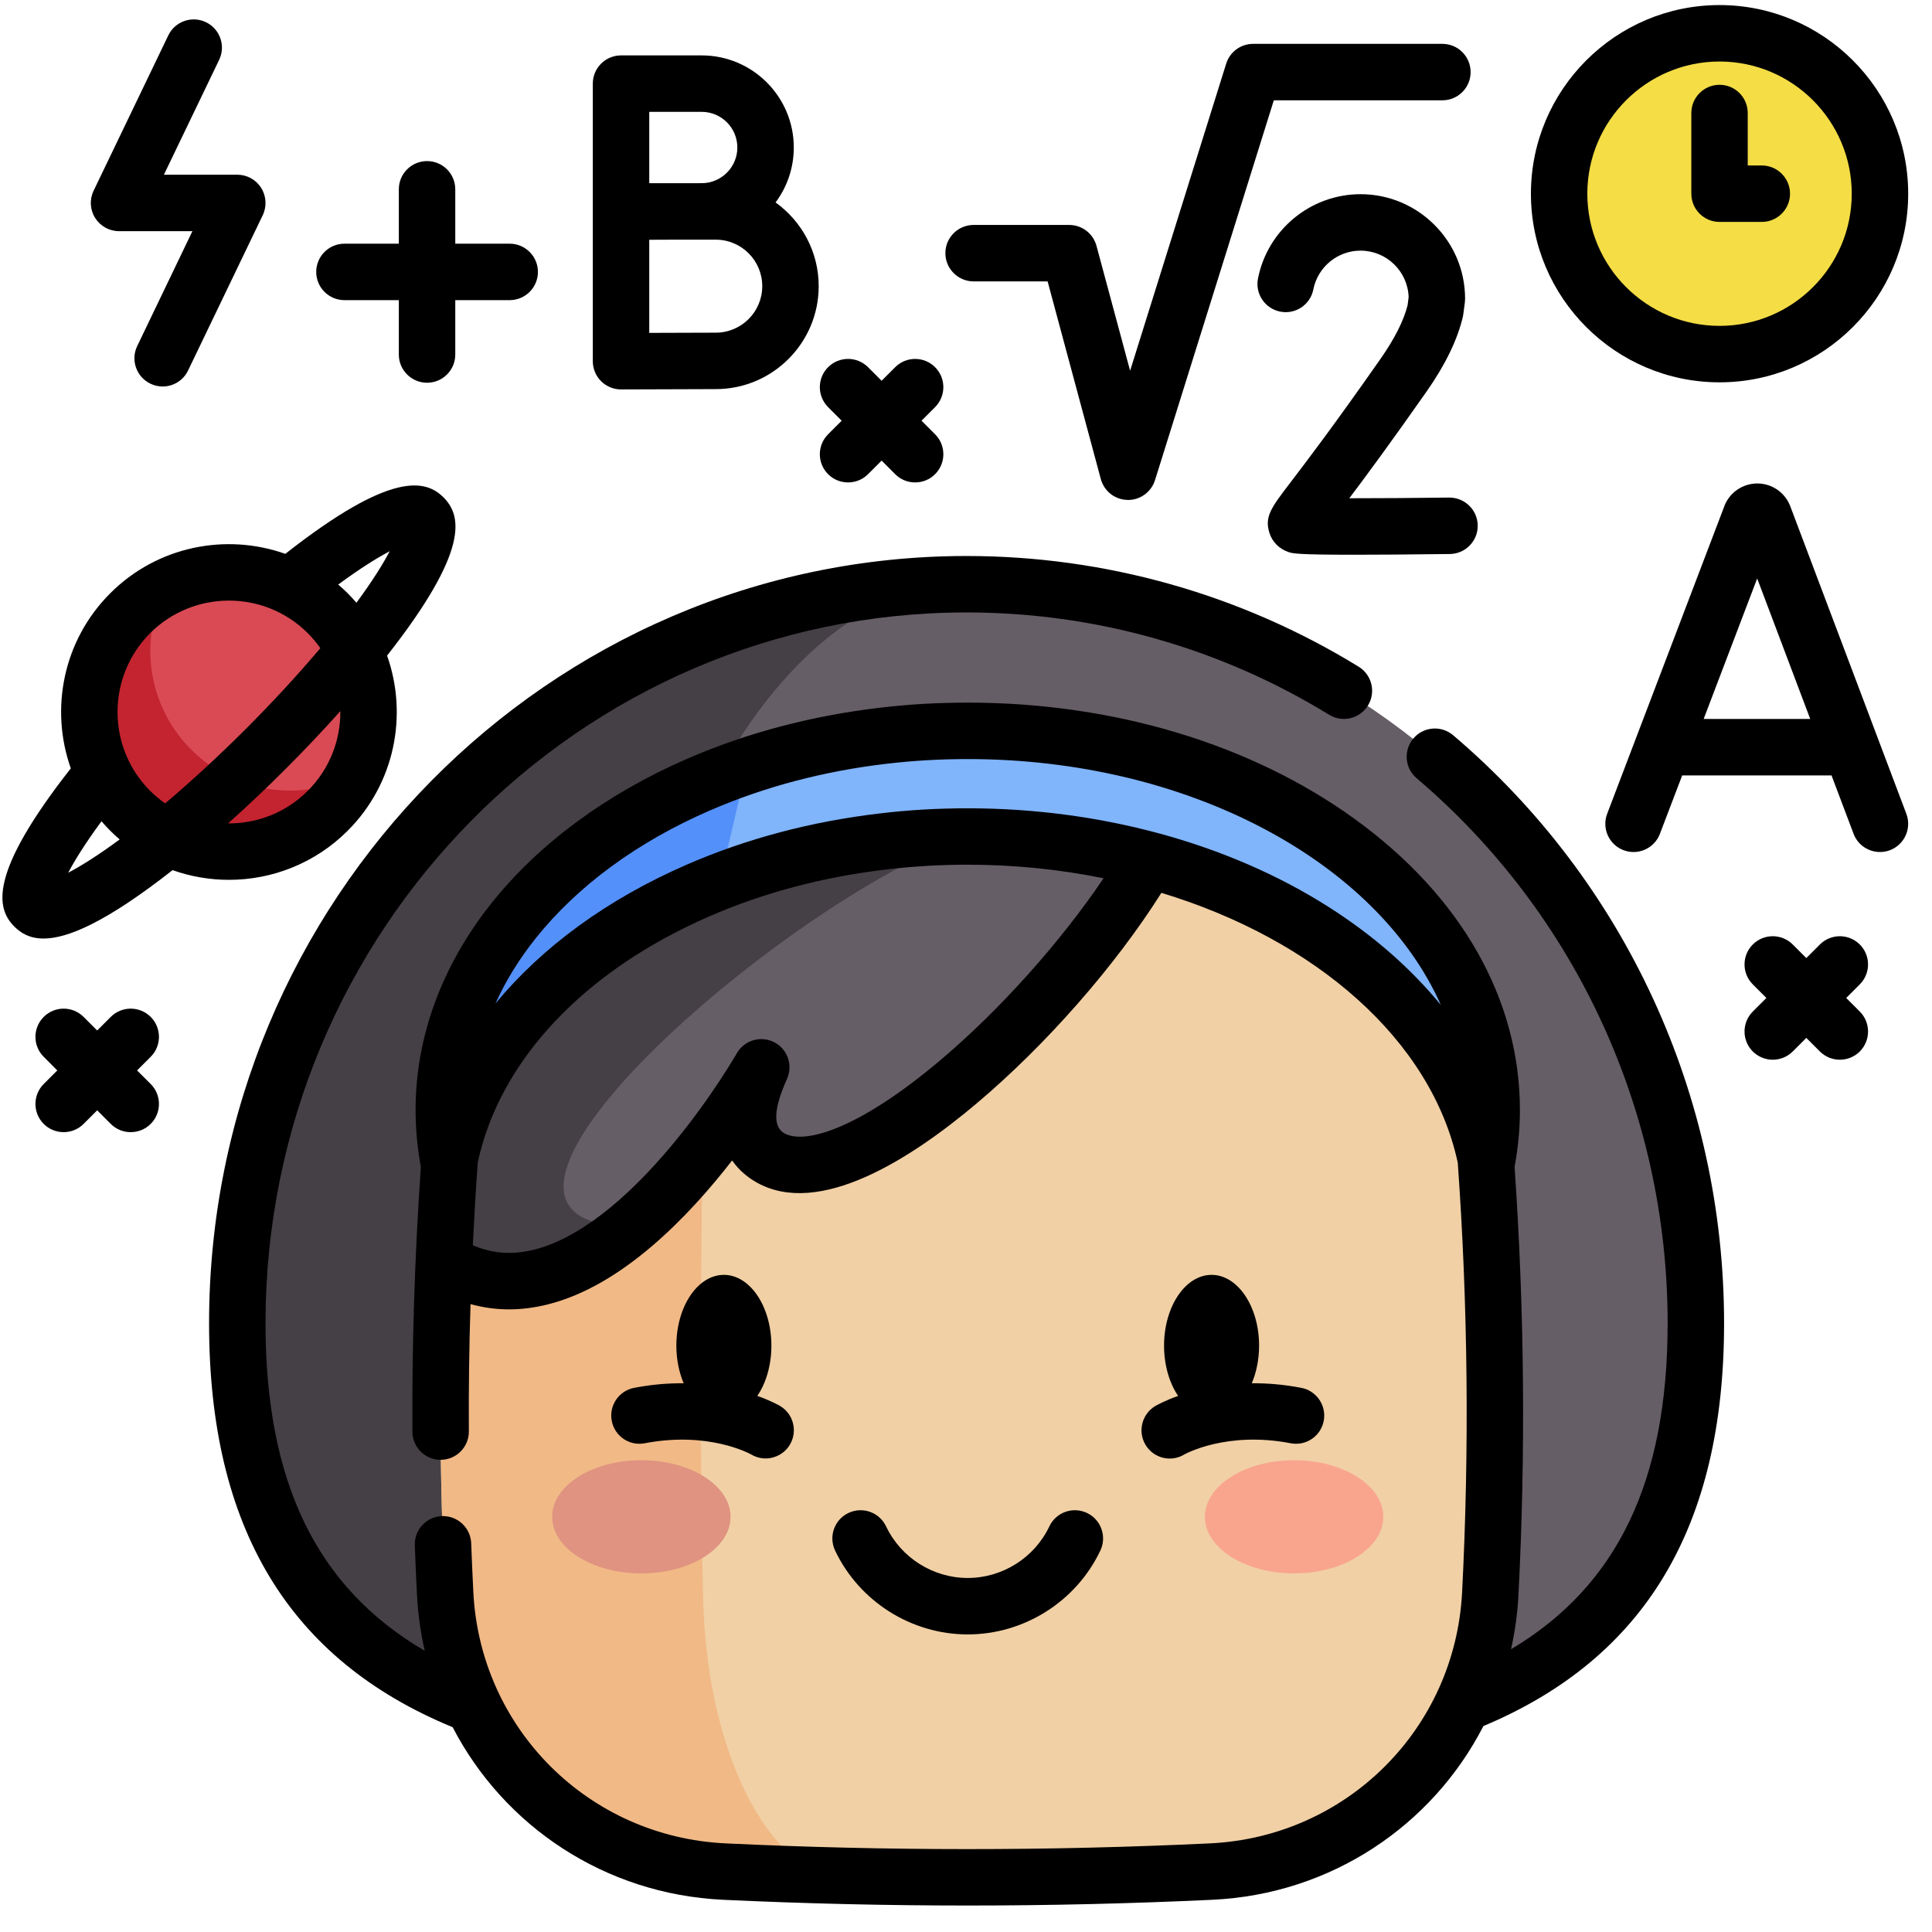
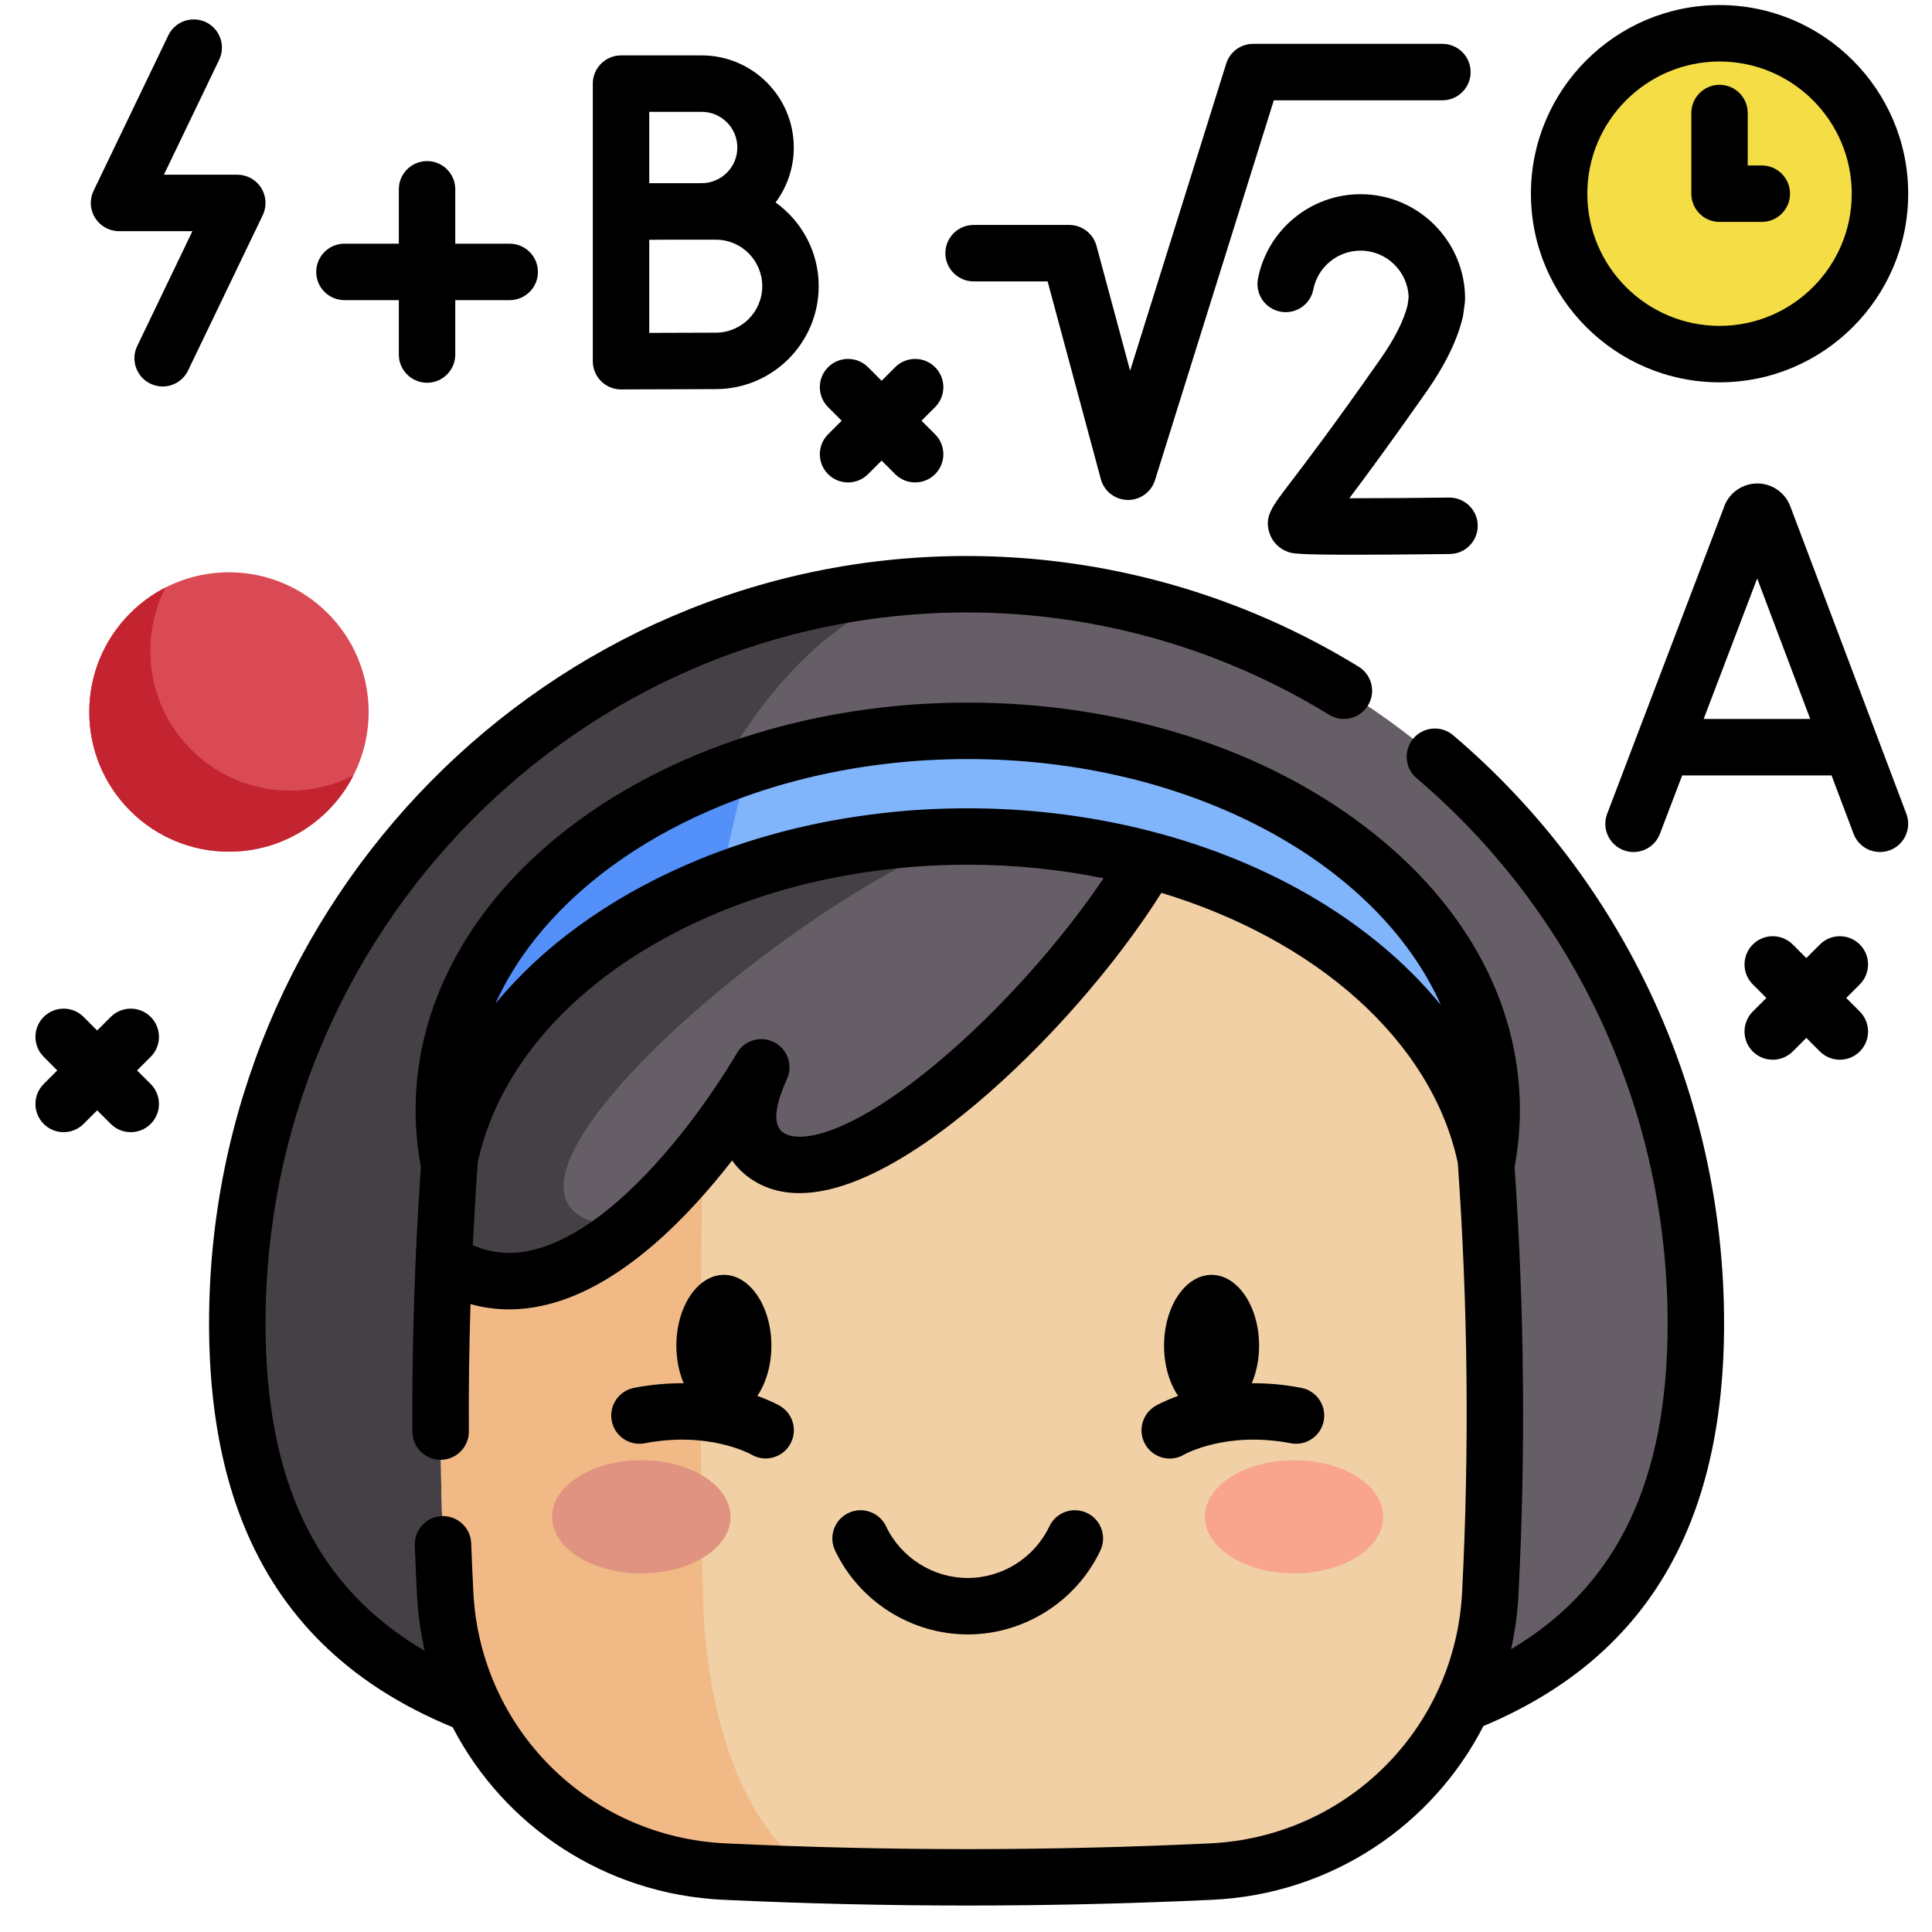
<svg xmlns="http://www.w3.org/2000/svg" width="37" height="37" viewBox="0 0 37 37" fill="none">
  <g clip-path="url(#clip0_206_441)">
    <path d="M4.385 16.311C5.862 16.311 7.06 15.113 7.06 13.636C7.06 12.158 5.862 10.96 4.385 10.96C2.907 10.96 1.71 12.158 1.71 13.636C1.71 15.113 2.907 16.311 4.385 16.311Z" fill="#DA4A54" />
    <path d="M6.769 14.85C6.645 15.094 6.481 15.323 6.277 15.527C5.232 16.572 3.537 16.572 2.493 15.527C1.448 14.482 1.448 12.789 2.493 11.744C2.697 11.539 2.926 11.375 3.17 11.251C2.657 12.256 2.822 13.517 3.663 14.357C4.503 15.198 5.765 15.363 6.769 14.85Z" fill="#C32430" />
    <path d="M32.931 6.782C34.628 6.782 36.003 5.406 36.003 3.71C36.003 2.013 34.628 0.638 32.931 0.638C31.234 0.638 29.859 2.013 29.859 3.71C29.859 5.406 31.234 6.782 32.931 6.782Z" fill="#F4DD45" />
    <path d="M32.478 25.343C32.478 17.526 26.225 11.188 18.511 11.188C10.798 11.188 4.545 17.526 4.545 25.343C4.545 33.16 10.798 33.75 18.511 33.75C26.225 33.75 32.478 33.16 32.478 25.343Z" fill="#665E66" />
    <path d="M18.328 33.75C10.699 33.74 4.545 33.099 4.545 25.343C4.545 17.526 10.798 11.189 18.511 11.189C14.586 11.189 11.403 17.526 11.403 25.343C11.403 33.039 14.487 33.73 18.328 33.75Z" fill="#454045" />
    <path d="M28.541 30.521C28.392 33.409 26.082 35.707 23.193 35.843C20.716 35.96 18.239 35.984 15.761 35.914H15.757C15.129 35.897 14.501 35.873 13.872 35.843C10.985 35.707 8.673 33.409 8.526 30.521C8.417 28.401 8.408 26.281 8.499 24.161V24.16C8.527 23.5 8.565 22.84 8.613 22.179C9.071 20.004 10.863 18.145 13.367 17.054C13.441 17.022 13.516 16.99 13.591 16.96C14.604 16.544 15.728 16.253 16.923 16.114C17.447 16.051 17.984 16.02 18.533 16.02C19.75 16.02 20.917 16.177 21.997 16.464V16.465C25.376 17.363 27.901 19.541 28.453 22.187C28.453 22.188 28.453 22.188 28.454 22.189C28.654 24.966 28.683 27.744 28.541 30.521Z" fill="#F1D0A5" />
    <path d="M15.761 35.914H15.757C15.129 35.897 14.501 35.873 13.872 35.843C10.985 35.707 8.673 33.409 8.526 30.521C8.383 27.741 8.412 24.96 8.613 22.179C9.071 20.004 10.863 18.145 13.367 17.054C13.441 17.022 13.516 16.99 13.591 16.96C13.419 21.146 13.379 27.211 13.466 30.639C13.534 33.274 14.497 35.423 15.761 35.914Z" fill="#F1B986" />
    <path d="M21.997 16.464V16.465C20.332 19.319 16.343 23.07 14.755 22.174C14.174 21.846 14.25 21.17 14.578 20.443C14.531 20.525 13.506 22.302 12.099 23.487C11.032 24.387 9.745 24.945 8.499 24.161V24.16C8.527 23.5 8.565 22.84 8.613 22.179C9.071 20.004 10.863 18.145 13.367 17.054C13.441 17.022 13.516 16.99 13.591 16.96C14.604 16.544 15.728 16.253 16.923 16.114C17.447 16.051 17.984 16.02 18.533 16.02C19.75 16.02 20.917 16.177 21.997 16.464Z" fill="#665E66" />
    <path d="M12.099 23.487C11.032 24.387 9.745 24.945 8.499 24.161V24.16C8.527 23.5 8.565 22.84 8.613 22.179C9.071 20.004 10.863 18.145 13.367 17.054C13.441 17.022 13.516 16.99 13.591 16.96C14.604 16.544 15.728 16.253 16.923 16.114C17.447 16.051 17.984 16.02 18.533 16.02C15.046 17.237 7.846 23.487 12.099 23.487Z" fill="#454045" />
    <path d="M12.283 30.132C13.226 30.132 13.991 29.647 13.991 29.049C13.991 28.451 13.226 27.965 12.283 27.965C11.339 27.965 10.574 28.451 10.574 29.049C10.574 29.647 11.339 30.132 12.283 30.132Z" fill="#DF9380" />
    <path d="M24.783 30.132C25.727 30.132 26.492 29.647 26.492 29.049C26.492 28.451 25.727 27.965 24.783 27.965C23.84 27.965 23.075 28.451 23.075 29.049C23.075 29.647 23.84 30.132 24.783 30.132Z" fill="#F9A58E" />
    <path d="M28.567 21.256C28.567 21.601 28.534 21.94 28.471 22.271C27.793 18.739 23.602 16.02 18.533 16.02C17.984 16.02 17.446 16.051 16.923 16.114C15.804 16.244 14.748 16.508 13.787 16.882C13.645 16.937 13.505 16.994 13.367 17.054C10.829 18.16 9.021 20.055 8.595 22.268C8.531 21.938 8.499 21.6 8.499 21.256C8.499 18.614 10.45 16.301 13.367 15.031C13.669 14.9 13.982 14.78 14.303 14.672C15.122 14.395 16.001 14.197 16.923 14.09C17.446 14.027 17.984 13.996 18.533 13.996C24.075 13.996 28.567 17.247 28.567 21.256Z" fill="#80B4FB" />
    <path d="M14.303 14.672L13.787 16.882C13.645 16.936 13.505 16.994 13.367 17.054C10.829 18.16 9.021 20.055 8.595 22.268C8.531 21.938 8.499 21.6 8.499 21.256C8.499 18.614 10.45 16.3 13.367 15.031C13.669 14.9 13.982 14.779 14.303 14.672Z" fill="#5490F9" />
    <path d="M18.646 5.389H20.063L21.082 9.175C21.145 9.407 21.353 9.57 21.593 9.574C21.597 9.575 21.6 9.575 21.604 9.575C21.84 9.575 22.049 9.421 22.12 9.195L24.395 1.921L27.624 1.921C27.922 1.921 28.164 1.679 28.164 1.381C28.164 1.082 27.922 0.84 27.624 0.84L23.998 0.84C23.762 0.84 23.553 0.994 23.483 1.219L21.643 7.1L20.999 4.708C20.935 4.472 20.721 4.308 20.477 4.308H18.646C18.348 4.308 18.105 4.55 18.105 4.848C18.105 5.147 18.348 5.389 18.646 5.389Z" fill="black" />
    <path d="M26.439 6.872C25.534 8.166 24.993 8.874 24.702 9.255C24.348 9.719 24.215 9.893 24.309 10.2C24.363 10.377 24.498 10.513 24.678 10.573C24.752 10.598 24.832 10.624 25.924 10.624C26.358 10.624 26.951 10.62 27.766 10.61C28.065 10.606 28.304 10.361 28.3 10.063C28.296 9.764 28.049 9.527 27.753 9.529C27.09 9.537 26.383 9.543 25.841 9.542C26.163 9.115 26.642 8.467 27.325 7.492C27.682 6.982 27.914 6.501 28.016 6.064C28.02 6.046 28.023 6.028 28.025 6.01L28.054 5.79C28.056 5.767 28.058 5.744 28.058 5.721C28.058 4.617 27.16 3.719 26.056 3.719C25.102 3.719 24.276 4.398 24.092 5.334C24.034 5.626 24.225 5.911 24.518 5.968C24.811 6.026 25.095 5.835 25.152 5.542C25.237 5.112 25.617 4.8 26.056 4.8C26.554 4.8 26.961 5.197 26.977 5.691L26.957 5.845C26.883 6.141 26.709 6.486 26.439 6.872Z" fill="black" />
-     <path d="M3.305 16.664C3.653 16.788 4.019 16.85 4.385 16.85C5.208 16.85 6.032 16.536 6.659 15.909C7.564 15.004 7.815 13.689 7.413 12.556C9.009 10.523 8.835 9.868 8.494 9.526C8.153 9.185 7.498 9.011 5.464 10.607C4.331 10.205 3.016 10.456 2.111 11.362C1.205 12.267 0.954 13.582 1.356 14.715C-0.24 16.749 -0.066 17.404 0.275 17.745C0.401 17.871 0.569 17.974 0.834 17.974C1.287 17.974 2.021 17.672 3.305 16.664ZM5.894 15.145C5.474 15.566 4.92 15.773 4.368 15.769C4.735 15.441 5.108 15.089 5.473 14.723C5.838 14.358 6.19 13.986 6.518 13.619C6.523 14.171 6.315 14.725 5.894 15.145ZM7.463 10.557C7.34 10.792 7.14 11.117 6.826 11.543C6.772 11.481 6.717 11.42 6.659 11.362C6.6 11.303 6.539 11.248 6.477 11.195C6.903 10.881 7.229 10.68 7.463 10.557ZM2.875 12.126C3.291 11.71 3.838 11.502 4.385 11.502C4.931 11.502 5.478 11.71 5.894 12.126C5.984 12.216 6.064 12.312 6.135 12.413C5.71 12.916 5.223 13.445 4.709 13.959C4.194 14.474 3.665 14.961 3.163 15.386C3.062 15.315 2.965 15.235 2.875 15.145C2.043 14.313 2.043 12.958 2.875 12.126ZM1.944 15.728C1.997 15.79 2.052 15.851 2.111 15.909C2.169 15.968 2.23 16.023 2.292 16.076C1.866 16.39 1.54 16.591 1.306 16.714C1.429 16.48 1.63 16.154 1.944 15.728Z" fill="black" />
    <path d="M34.285 9.693C34.283 9.688 34.281 9.683 34.279 9.678C34.174 9.424 33.929 9.259 33.654 9.259C33.654 9.259 33.654 9.259 33.653 9.259C33.378 9.26 33.133 9.425 33.028 9.679C33.027 9.683 33.025 9.688 33.024 9.692L30.779 15.585C30.673 15.864 30.813 16.176 31.092 16.282C31.371 16.388 31.683 16.248 31.789 15.969L32.216 14.85H35.076L35.498 15.968C35.579 16.184 35.785 16.317 36.004 16.317C36.067 16.317 36.131 16.306 36.194 16.283C36.473 16.177 36.614 15.865 36.509 15.586L34.285 9.693ZM32.627 13.769L33.652 11.078L34.668 13.769H32.627Z" fill="black" />
    <path d="M35.617 18.088C35.406 17.877 35.064 17.877 34.853 18.088L34.593 18.348L34.333 18.088C34.121 17.877 33.779 17.877 33.568 18.088C33.357 18.299 33.357 18.641 33.568 18.852L33.828 19.112L33.568 19.372C33.357 19.584 33.357 19.926 33.568 20.137C33.674 20.242 33.812 20.295 33.95 20.295C34.089 20.295 34.227 20.242 34.333 20.137L34.593 19.877L34.853 20.137C34.958 20.242 35.097 20.295 35.235 20.295C35.373 20.295 35.512 20.242 35.617 20.137C35.828 19.926 35.828 19.583 35.617 19.372L35.357 19.112L35.617 18.852C35.828 18.641 35.828 18.299 35.617 18.088Z" fill="black" />
    <path d="M15.859 9.081C15.965 9.187 16.103 9.239 16.241 9.239C16.38 9.239 16.518 9.187 16.624 9.081L16.884 8.821L17.144 9.081C17.249 9.187 17.388 9.239 17.526 9.239C17.664 9.239 17.803 9.187 17.908 9.081C18.119 8.87 18.119 8.528 17.908 8.317L17.648 8.057L17.908 7.797C18.119 7.585 18.119 7.243 17.908 7.032C17.697 6.821 17.355 6.821 17.144 7.032L16.884 7.292L16.624 7.032C16.413 6.821 16.07 6.821 15.859 7.032C15.648 7.243 15.648 7.585 15.859 7.797L16.119 8.057L15.859 8.317C15.648 8.528 15.648 8.87 15.859 9.081Z" fill="black" />
    <path d="M2.886 19.475C2.675 19.264 2.332 19.264 2.121 19.475L1.861 19.735L1.601 19.475C1.39 19.264 1.048 19.264 0.837 19.475C0.626 19.686 0.626 20.029 0.837 20.239L1.097 20.5L0.837 20.76C0.626 20.971 0.626 21.313 0.837 21.524C0.942 21.63 1.081 21.682 1.219 21.682C1.357 21.682 1.495 21.63 1.601 21.524L1.861 21.264L2.121 21.524C2.227 21.63 2.365 21.682 2.503 21.682C2.642 21.682 2.78 21.63 2.886 21.524C3.097 21.313 3.097 20.971 2.886 20.76L2.625 20.5L2.886 20.239C3.097 20.029 3.097 19.686 2.886 19.475Z" fill="black" />
    <path d="M6.597 5.748H7.638V6.79C7.638 7.088 7.88 7.33 8.179 7.33C8.477 7.33 8.719 7.088 8.719 6.79V5.748H9.761C10.059 5.748 10.302 5.506 10.302 5.208C10.302 4.909 10.059 4.667 9.761 4.667H8.719V3.625C8.719 3.327 8.477 3.085 8.179 3.085C7.88 3.085 7.638 3.327 7.638 3.625V4.667H6.597C6.298 4.667 6.056 4.909 6.056 5.208C6.056 5.506 6.298 5.748 6.597 5.748Z" fill="black" />
    <path d="M32.931 7.322C34.923 7.322 36.544 5.702 36.544 3.71C36.544 1.718 34.923 0.097 32.931 0.097C30.939 0.097 29.319 1.718 29.319 3.71C29.319 5.702 30.939 7.322 32.931 7.322ZM32.931 1.178C34.327 1.178 35.463 2.314 35.463 3.71C35.463 5.106 34.327 6.241 32.931 6.241C31.535 6.241 30.399 5.106 30.399 3.71C30.399 2.314 31.535 1.178 32.931 1.178Z" fill="black" />
    <path d="M32.931 4.25H33.74C34.038 4.25 34.281 4.008 34.281 3.71C34.281 3.411 34.038 3.169 33.74 3.169H33.471V2.164C33.471 1.866 33.23 1.624 32.931 1.624C32.633 1.624 32.391 1.866 32.391 2.164V3.71C32.391 4.008 32.633 4.25 32.931 4.25Z" fill="black" />
    <path d="M2.28 4.427H3.685L2.628 6.627C2.498 6.896 2.612 7.219 2.881 7.348C2.956 7.384 3.036 7.402 3.114 7.402C3.316 7.402 3.509 7.289 3.602 7.095L5.032 4.121C5.112 3.953 5.101 3.756 5.002 3.599C4.904 3.442 4.731 3.346 4.545 3.346L3.139 3.346L4.197 1.146C4.326 0.877 4.213 0.554 3.944 0.425C3.675 0.296 3.352 0.409 3.223 0.678L1.793 3.652C1.712 3.82 1.723 4.017 1.822 4.174C1.921 4.332 2.094 4.427 2.28 4.427Z" fill="black" />
    <path d="M11.894 7.458H11.896C11.896 7.458 13.316 7.452 13.708 7.452C14.795 7.452 15.679 6.568 15.679 5.48C15.679 4.82 15.352 4.235 14.853 3.877C15.072 3.583 15.202 3.219 15.202 2.825C15.202 1.852 14.411 1.061 13.438 1.061L11.894 1.061C11.595 1.061 11.353 1.303 11.353 1.601V4.05V4.053V6.918C11.353 7.062 11.411 7.2 11.512 7.301C11.614 7.402 11.751 7.458 11.894 7.458ZM13.708 6.371C13.475 6.371 12.88 6.373 12.434 6.375V4.592C12.576 4.591 12.731 4.59 12.878 4.59H13.708C14.199 4.59 14.598 4.989 14.598 5.481C14.598 5.972 14.199 6.371 13.708 6.371ZM13.438 2.142C13.815 2.142 14.121 2.448 14.121 2.825C14.121 3.201 13.815 3.508 13.438 3.508C13.324 3.508 13.109 3.508 12.875 3.509H12.434V2.142H13.438Z" fill="black" />
    <path d="M27.83 14.081C27.602 13.887 27.261 13.915 27.068 14.142C26.875 14.37 26.902 14.711 27.13 14.904C30.185 17.501 31.937 21.306 31.937 25.343C31.937 28.358 30.977 30.372 28.938 31.585C29.013 31.249 29.062 30.903 29.08 30.549C29.22 27.827 29.194 25.069 29.006 22.346C29.073 21.99 29.108 21.623 29.108 21.256C29.108 19.139 27.984 17.16 25.945 15.685C23.959 14.247 21.326 13.456 18.533 13.456C17.962 13.456 17.399 13.488 16.86 13.553C15.546 13.706 14.298 14.036 13.152 14.535C11.614 15.204 10.322 16.157 9.417 17.291C8.463 18.486 7.959 19.857 7.959 21.256C7.959 21.622 7.993 21.989 8.06 22.347C7.943 24.041 7.888 25.746 7.898 27.42C7.9 27.717 8.141 27.957 8.438 27.957H8.442C8.74 27.955 8.98 27.712 8.979 27.414C8.974 26.607 8.985 25.792 9.011 24.975C9.25 25.041 9.495 25.076 9.746 25.076C9.991 25.076 10.241 25.044 10.495 24.98C11.913 24.624 13.183 23.304 14.021 22.224C14.159 22.424 14.336 22.558 14.49 22.645C15.686 23.32 17.437 22.199 18.695 21.139C20.035 20.011 21.362 18.494 22.242 17.099C25.193 17.993 27.413 19.919 27.918 22.268C28.113 24.997 28.141 27.764 28.001 30.493C27.866 33.112 25.788 35.18 23.168 35.303C20.092 35.449 16.973 35.449 13.898 35.303C11.277 35.18 9.199 33.112 9.065 30.494C9.048 30.144 9.034 29.838 9.024 29.556C9.013 29.258 8.763 29.025 8.464 29.035C8.166 29.046 7.933 29.297 7.944 29.595C7.954 29.882 7.968 30.194 7.986 30.549C8.005 30.913 8.056 31.269 8.134 31.614C6.061 30.404 5.085 28.381 5.085 25.343C5.085 17.836 11.108 11.729 18.511 11.729C20.966 11.729 23.367 12.406 25.455 13.689C25.709 13.845 26.042 13.765 26.198 13.511C26.354 13.257 26.274 12.924 26.02 12.768C23.762 11.381 21.166 10.648 18.511 10.648C10.512 10.648 4.004 17.24 4.004 25.343C4.004 29.254 5.531 31.786 8.669 33.078C9.65 34.97 11.58 36.276 13.847 36.383C15.402 36.456 16.967 36.493 18.533 36.493C20.098 36.493 21.664 36.456 23.219 36.383C25.494 36.276 27.431 34.96 28.409 33.056C31.509 31.756 33.018 29.232 33.018 25.343C33.018 20.988 31.127 16.883 27.83 14.081ZM17.999 20.312C16.387 21.67 15.387 21.911 15.021 21.704C14.799 21.578 14.816 21.228 15.072 20.663C15.191 20.4 15.082 20.09 14.825 19.959C14.568 19.828 14.253 19.922 14.11 20.173C14.105 20.181 13.627 21.017 12.891 21.904C11.959 23.028 11.039 23.73 10.231 23.932C9.813 24.037 9.426 24.009 9.055 23.847C9.081 23.317 9.112 22.786 9.15 22.258C9.573 20.307 11.182 18.595 13.583 17.55C14.631 17.093 15.776 16.791 16.987 16.65C17.485 16.591 18.005 16.56 18.533 16.56C19.431 16.56 20.304 16.651 21.134 16.82C20.318 18.033 19.145 19.347 17.999 20.312ZM25.438 17.365C23.523 16.149 21.071 15.48 18.533 15.48C17.963 15.48 17.399 15.512 16.86 15.577C15.546 15.73 14.298 16.06 13.152 16.559C11.625 17.223 10.378 18.14 9.488 19.22C9.684 18.785 9.943 18.365 10.262 17.966C11.058 16.969 12.206 16.125 13.583 15.527C14.632 15.07 15.777 14.767 16.987 14.626C17.485 14.567 18.005 14.537 18.533 14.537C22.78 14.537 26.384 16.52 27.594 19.247C27.02 18.545 26.295 17.909 25.438 17.365Z" fill="black" />
    <path d="M18.533 31.301C19.613 31.301 20.61 30.671 21.073 29.695C21.201 29.425 21.086 29.102 20.817 28.975C20.547 28.847 20.225 28.961 20.097 29.231C19.812 29.832 19.198 30.22 18.533 30.22C17.868 30.22 17.254 29.832 16.969 29.231C16.841 28.962 16.519 28.847 16.249 28.975C15.979 29.103 15.865 29.425 15.993 29.695C16.456 30.67 17.453 31.301 18.533 31.301Z" fill="black" />
    <path d="M21.935 27.665C22.036 27.837 22.216 27.933 22.401 27.933C22.494 27.933 22.587 27.909 22.673 27.859C22.706 27.84 23.497 27.405 24.718 27.64C25.011 27.697 25.294 27.505 25.351 27.212C25.407 26.919 25.215 26.635 24.922 26.579C24.581 26.513 24.263 26.489 23.973 26.491C24.061 26.282 24.113 26.036 24.113 25.771C24.113 25.023 23.705 24.415 23.203 24.415C22.701 24.415 22.293 25.023 22.293 25.771C22.293 26.147 22.396 26.488 22.562 26.733C22.299 26.827 22.146 26.915 22.13 26.924C21.872 27.075 21.784 27.407 21.935 27.665Z" fill="black" />
    <path d="M12.144 26.579C11.851 26.635 11.659 26.919 11.716 27.212C11.772 27.505 12.055 27.697 12.348 27.64C13.563 27.406 14.353 27.836 14.393 27.858C14.478 27.907 14.571 27.931 14.662 27.931C14.848 27.931 15.029 27.835 15.129 27.664C15.28 27.406 15.194 27.075 14.936 26.924C14.92 26.914 14.767 26.827 14.504 26.733C14.67 26.488 14.773 26.147 14.773 25.771C14.773 25.023 14.365 24.415 13.863 24.415C13.361 24.415 12.953 25.023 12.953 25.771C12.953 26.036 13.005 26.282 13.093 26.491C12.803 26.489 12.485 26.513 12.144 26.579Z" fill="black" />
  </g>
  <defs>
    <clipPath id="clip0_206_441">
      <rect width="36.498" height="36.498" fill="white" transform="translate(0.046 0.046)" />
    </clipPath>
  </defs>
</svg>